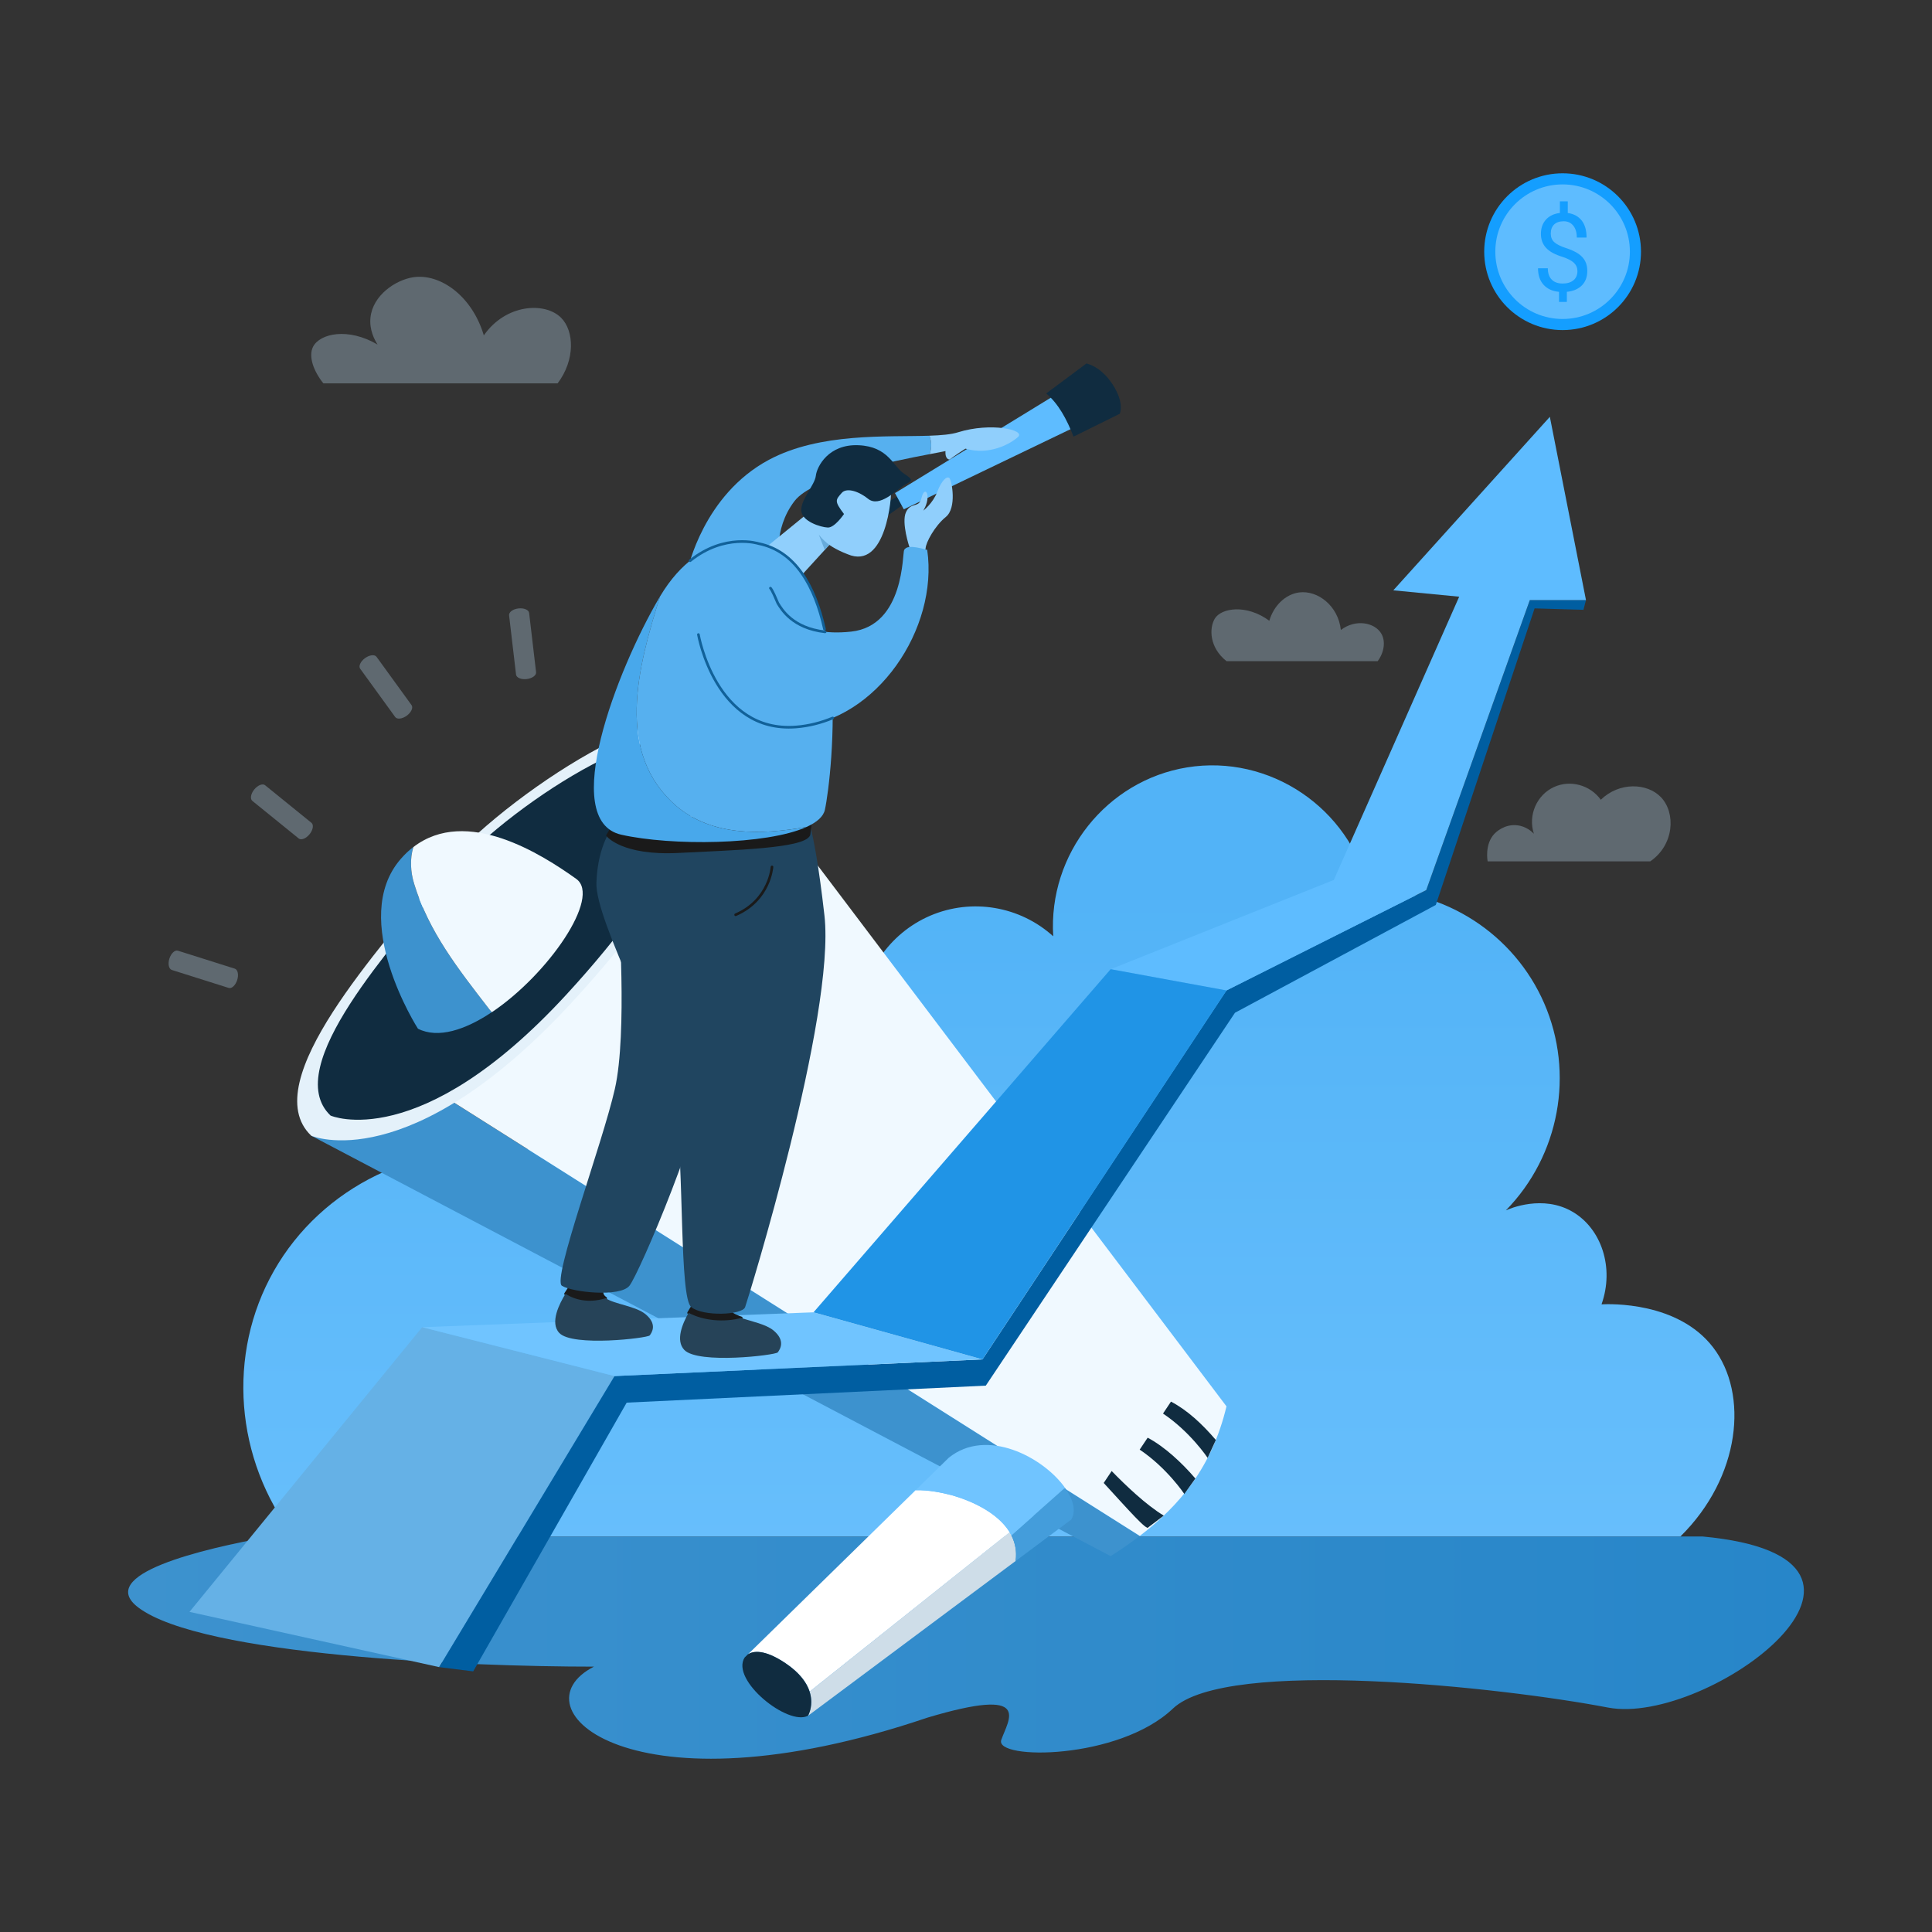
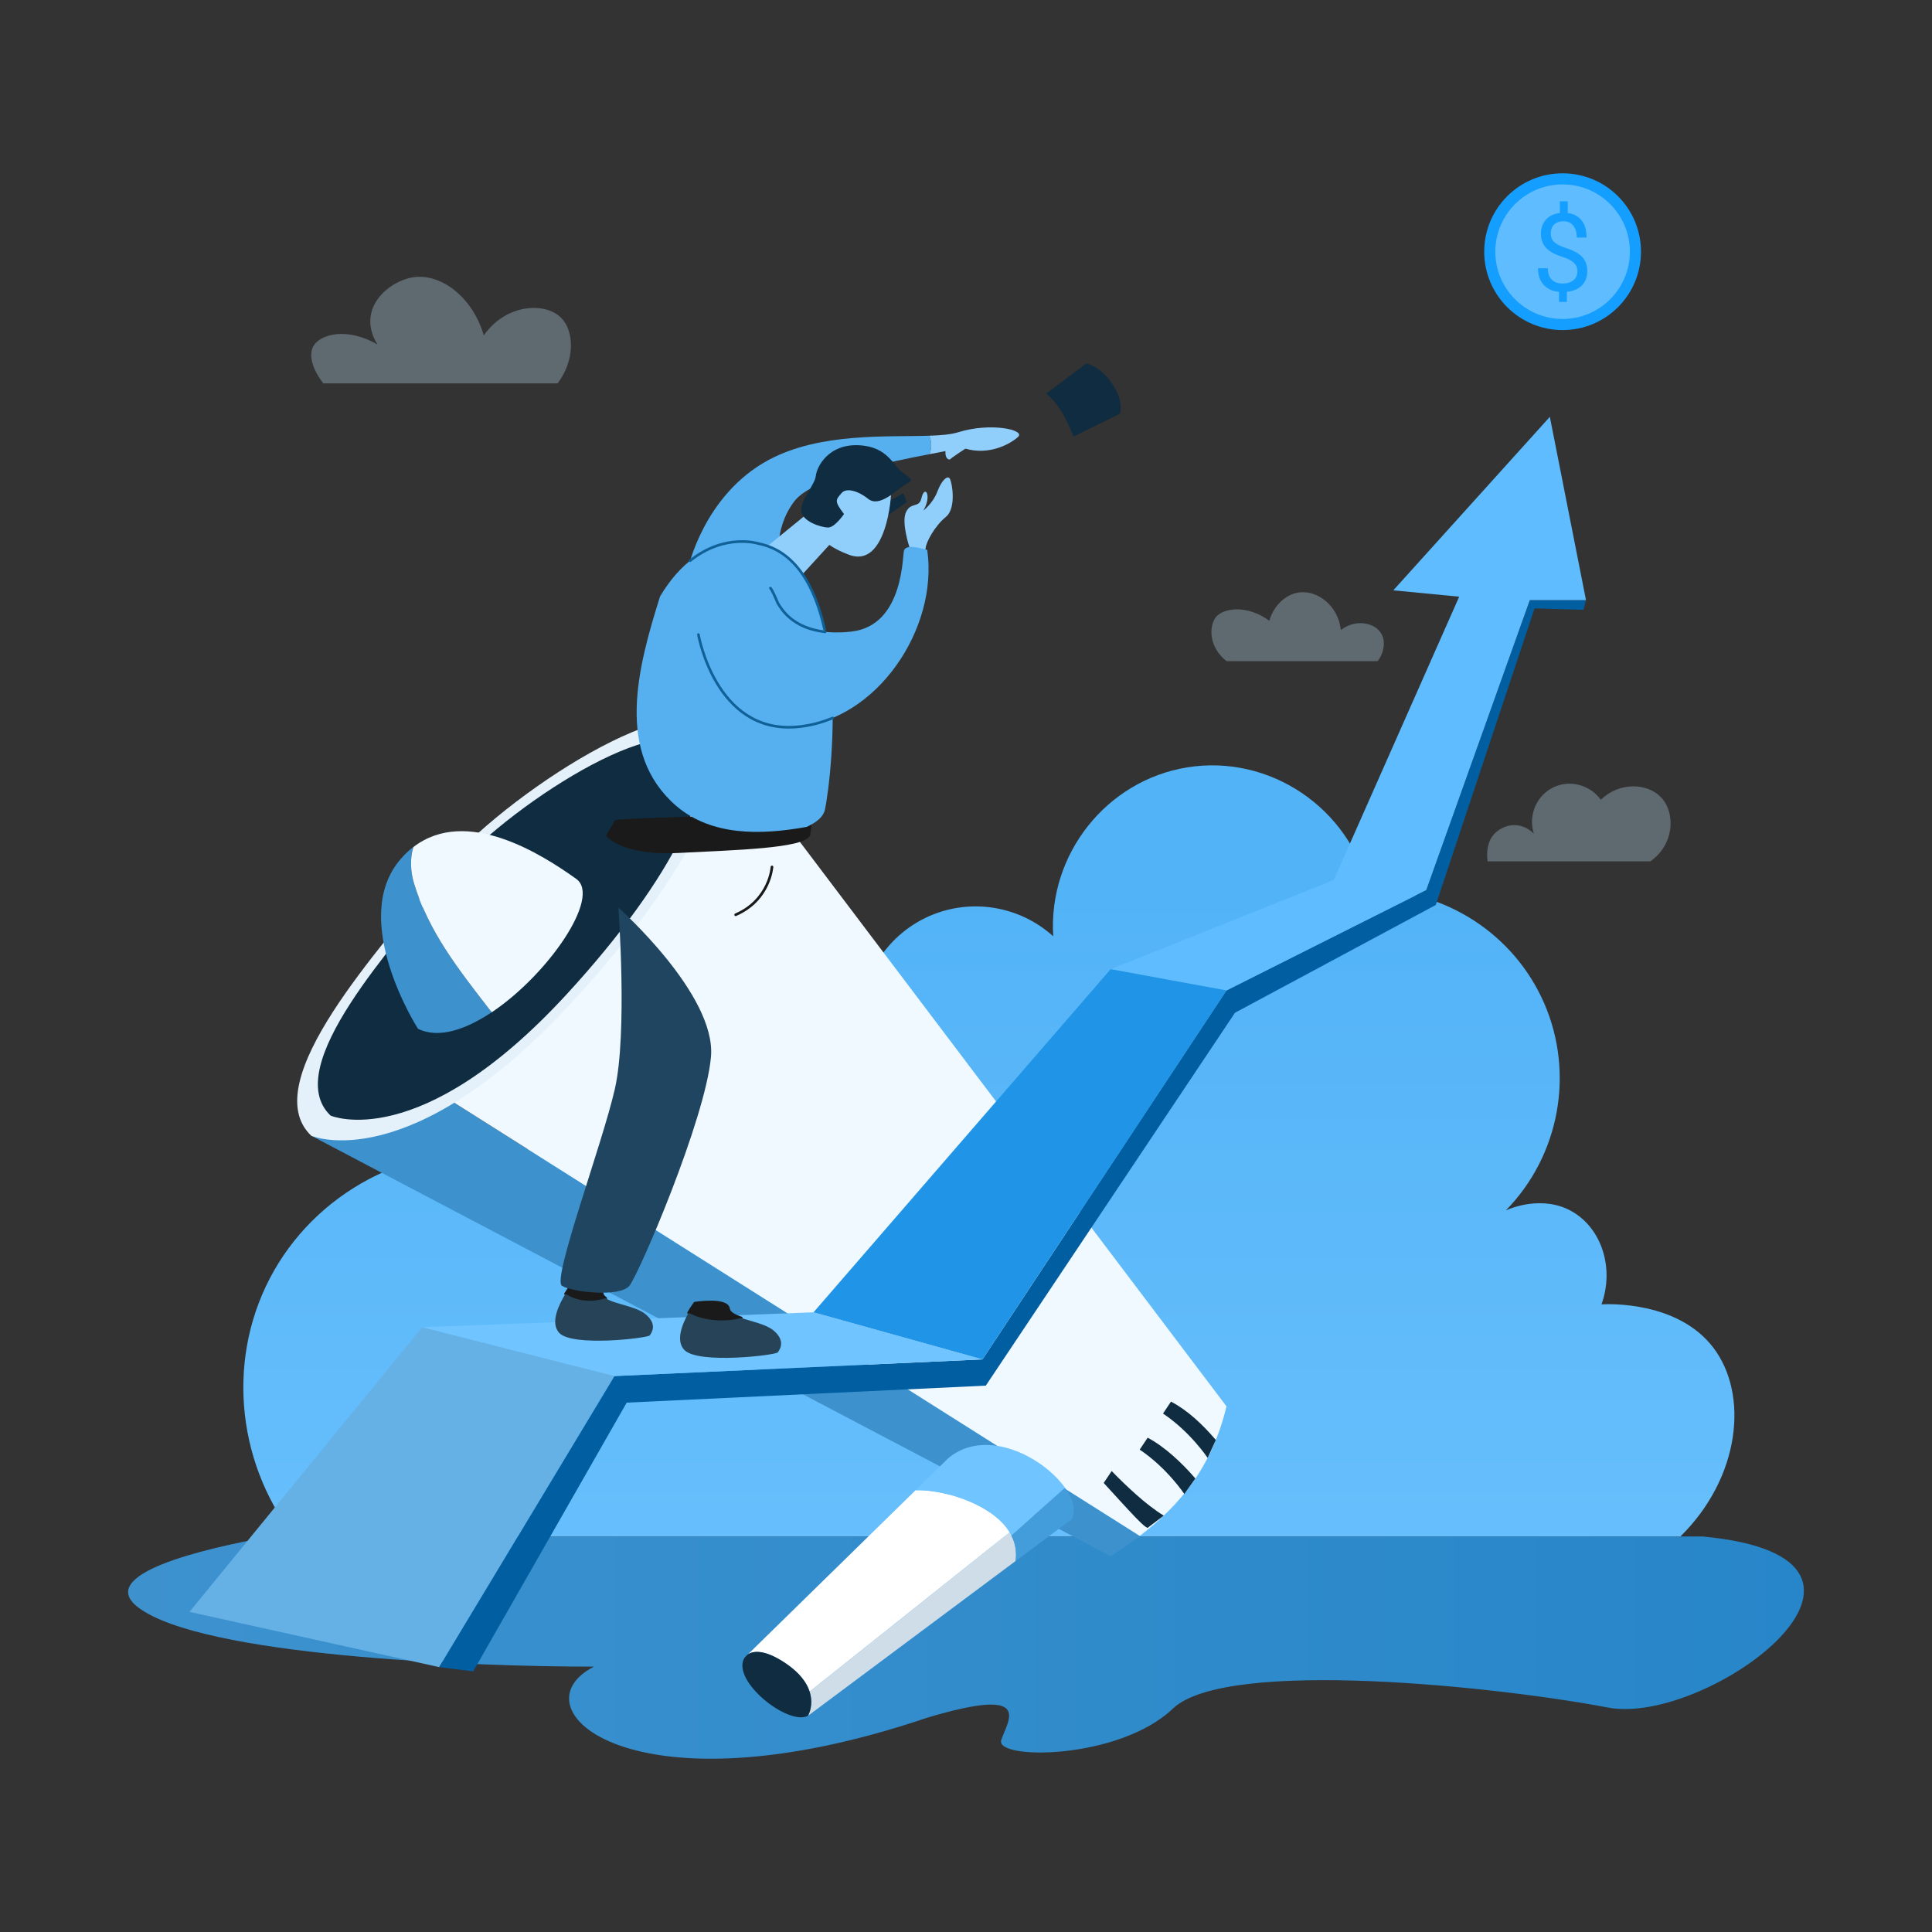
<svg xmlns="http://www.w3.org/2000/svg" viewBox="0 0 4000 4000" id="StrategicVisioninMarketing">
  <rect x="0" y="0" width="4000" height="4000" fill="#333333" stroke="none" />
  <linearGradient id="a" x1="265.221" x2="3734.779" y1="3411.103" y2="3411.103" gradientUnits="userSpaceOnUse">
    <stop offset="0" stop-color="#3d92ce" class="stopColor4085f0 svgShape" />
    <stop offset="1" stop-color="#2786c9" class="stopColor275dc9 svgShape" />
  </linearGradient>
  <path fill="url(#a)" d="M3524.8,3181.1h-2964c-144.1,25.9-365.6,78.7-274,147.4c132,99,678.1,122.1,942.9,122.1   c-167.5,85.8,76.7,313.4,690.4,105.6c221.1-66,167.2,4.4,152.9,46.2c-14.3,41.8,243.1,41.8,355.3-64.9   c112.2-106.7,683-44,900.8-2.2C3536.4,3574.9,4006.8,3226,3524.8,3181.1z" />
  <linearGradient id="b" x1="2047.426" x2="2047.426" y1="3253.6" y2="1831.723" gradientUnits="userSpaceOnUse">
    <stop offset="0" stop-color="#68bffc" class="stopColor68b2fc svgShape" />
    <stop offset="1" stop-color="#52b3f7" class="stopColor529bf7 svgShape" />
  </linearGradient>
  <path fill="url(#b)" d="M3546.8,2789.6c-72.9-94.9-213.2-90-231-89.1c27-76.2-0.5-156.5-59.4-191.3c-62.1-36.8-131.5-6.5-138.6-3.3   c111-113.5,142.4-283.7,79.2-428.9c-62.5-143.5-206-236.1-363-234.2c-39.6-170.4-205.9-281.7-376.2-254   c-166.4,27-287.9,179-277.2,349.7c-69-62.5-168.5-79.3-254.1-42.9c-86.1,36.7-143.1,120.8-145.2,214.4   c-236.5,92.4-472.9,184.7-709.4,277.1c-204.5-28.3-405.4,69.3-504.8,244.1c-98.2,172.6-80.5,390.4,41.5,549.8h2870.6   C3603.7,3058.2,3621,2886.2,3546.8,2789.6z" />
  <path fill="#3d92ce" d="M644.4,2351.4l1655.1,870.4c20.7-13.2,40.8-27,60.2-41.8l-1560.4-986L644.4,2351.4z" class="colorc0d0ed svgShape" />
  <path fill="#f0f9ff" d="M2539.3,2911.7L1476.8,1505.8l-677.4,688.1l1560.4,986C2441.5,3117.7,2509.2,3038.1,2539.3,2911.7z" class="colorf0f4ff svgShape" />
  <path fill="#cedde8" d="M1676.2,3502.4c2.5,7.8,3.4,15,3.4,21.3c0,16.7-6.2,27.7-6.7,28.5c1.5-0.8,2.8-1.7,4-2.8l294.6-219.7     c-1.1,0.2-2.1,0.5-3.2,0.7c1.1-0.2,2.1-0.5,3.2-0.7l131.2-97.8c3.2-22.7-2-42.5-12.4-59.6L1676.2,3502.4z" class="colore8e2ce svgShape" />
  <path fill="#ffffff" d="M1971.6,3096c-21.5-5.7-48.9-11.4-75.9-10.7l-347.2,339.9c10.1-6.6,33-11.9,78.2,18.6     c30,20.3,43.9,40.9,49.6,58.5l414.2-330C2066.5,3133.2,2014.9,3108.4,1971.6,3096z" class="colorffffff svgShape" />
  <path fill="#449ddb" d="M2204.9,3080.3l-111,98.5c8,15.6,11.6,33.3,8.8,53.2l115.3-86C2228.4,3128.5,2222,3104.3,2204.9,3080.3z" class="colordbb844 svgShape" />
  <path fill="#70c4ff" d="M1964.1,3018.3l-68.4,67c27-0.7,54.4,5,75.9,10.7c45.7,13.1,100.5,39.9,122.4,82.8l111-98.5     C2160.2,3017,2042.4,2954.6,1964.1,3018.3z" class="colorffde70 svgShape" />
  <path fill="#102c40" d="M1679.6,3523.7c0,16.7-6.2,27.7-6.7,28.5c0,0,0,0,0,0c-40.9,22.2-161-73.7-131.2-120.5l0,0l5.6-5.5l1.1-1.1     c10.1-6.6,33-11.9,78.2,18.6C1669.9,3473.1,1679.6,3502.8,1679.6,3523.7z" class="color102140 svgShape" />
  <path fill="#e4f1fa" d="M644.4,2351.4c0,0,203.3,89.3,541.1-277.7c253.3-275.2,351.5-499.6,291.4-567.9    c-86.9-88.6-460.5,159.2-577.8,314.6C796.4,1956.4,526.9,2239.8,644.4,2351.4z" class="colore4ebfa svgShape" />
  <path fill="#102c40" d="M684.4 2309.7c0 0 183.5 80.6 488.3-250.6 228.6-248.4 317.2-450.9 263-512.6-78.4-80-415.6 143.7-521.5 284C821.6 1953.2 578.3 2209 684.4 2309.7zM2517.3 2981.3l-17 37.1c0 0-35.8-53.9-92.4-91.8 16.5-24.7 16.5-24.7 16.5-24.7C2458.6 2919.8 2488.8 2948.1 2517.3 2981.3zM2474.9 3061.1l-22.9 32c0 0-35.8-53.9-92.4-91.8 16.5-24.7 16.5-24.7 16.5-24.7C2410.3 2994.6 2446.5 3027.9 2474.9 3061.1zM2409.5 3137.9l-32 24.2c-2.2 8.4-40.6-35.3-92.4-91.8 16.5-24.7 16.5-24.7 16.5-24.7C2329.1 3074 2373.5 3116.5 2409.5 3137.9z" class="color102140 svgShape" />
-   <path fill="#c7e8ff" d="M350.7 1984.7c-3.5 11-1.2 21.5 5 23.5l117.8 37.2c6.2 2 14.1-5.4 17.6-16.4 3.5-11 1.2-21.5-5-23.5l-117.8-37.2C362.1 1966.4 354.2 1973.7 350.7 1984.7zM526.4 1634.5c-7.3 9-9 19.6-3.9 23.7l96 77.8c5.1 4.1 15.1.2 22.4-8.8s9-19.6 3.9-23.7l-96-77.8C543.7 1621.6 533.7 1625.6 526.4 1634.5zM755.7 1362.6c-9.3 6.8-13.8 16.6-10 21.9l72.5 100c3.8 5.3 14.5 4.1 23.9-2.7 9.3-6.8 13.8-16.6 10-21.9l-72.5-100C775.8 1354.6 765.1 1355.8 755.7 1362.6zM1073.4 1259.7c-11.5 1.3-20.1 7.7-19.4 14.2l14.4 122.7c.8 6.5 10.7 10.7 22.1 9.3 11.5-1.3 20.1-7.7 19.4-14.2l-14.4-122.7C1094.7 1262.6 1084.8 1258.4 1073.4 1259.7z" opacity=".3" class="colorc7d4ff svgShape" />
  <g fill="#000000" class="color000000 svgShape">
    <polygon fill="#65b1e6" points="874.1 2747.8 392.3 3337.2 909.3 3451.6 1272.3 2849" class="colore6c865 svgShape" />
    <polygon fill="#005ea1" points="3167.3 1242.4 3133.9 1335.9 2952.9 1842.8 2539.3 2050.6 2034.1 2814.5 1272.3 2849 909.3 3451.6 979.7 3460.4 1297.5 2904 2041 2868.8 2556.9 2096.8 2972.7 1873.6 3156.5 1321.8 3177.2 1259.6 3252.5 1261.8 3278.4 1262.5 3283.6 1242.4" class="colora15600 svgShape" />
    <polygon fill="#5ebcff" points="2952.9 1842.8 3133.9 1335.9 3167.3 1242.4 3283.6 1242.4 3208.8 863 2884.7 1222.2 3021.1 1235.4 2916.5 1471.8 2761.5 1821.9 2299.5 2006.6 2539.3 2050.6" class="colorffdb5e svgShape" />
    <polygon fill="#70c4ff" points="2034.1 2814.5 1684.3 2717 874.1 2747.8 1272.3 2849" class="colorffde70 svgShape" />
    <polygon fill="#2094e6" points="2539.3 2050.6 2299.5 2006.6 1684.3 2717 2034.1 2814.5" class="colore6b920 svgShape" />
  </g>
  <path fill="#c7e8ff" d="M3416.6 1783.4c-112.2 0-224.4 0-336.6 0 0 0-7-35.7 14.6-57.8 2.5-2.5 19.9-19.6 45.9-17 19.7 2 31.9 14.1 35.2 17.6-12.5-38.7 6.1-80.5 41.8-96.8 33.5-15.3 74.5-4.4 96.8 26.4 38.2-37.2 95.8-35 124.3-5.5C3470.2 1683.1 3466.1 1749.6 3416.6 1783.4zM2539.3 1368.8c100.2 0 212.9 0 313.1 0 13.6-18.4 16.7-41.5 7.3-57.2-13.3-22.5-52.7-30.9-83.6-7.3-5.4-50-47.9-82.8-86.5-77.7-28 3.7-52.5 27.2-61.6 58.6-47.6-35-99.6-26.5-112.9-4.4C2503.4 1300.4 2503.4 1340.3 2539.3 1368.8zM669.5 793.7c161.7 0 323.4 0 485 0 36.6-48.4 34.6-108.6 7-136-33.3-33-114.3-28.7-159.8 36.7C977.5 612.6 911 565.3 855 574.1c-36.1 5.7-83.3 37.2-88 83.6-2.6 25.1 8.3 45.6 14.7 55.7-60.7-35.8-119.2-23.2-133.5 4.4C638 737.7 649.2 768.4 669.5 793.7z" opacity=".3" class="colorc7d4ff svgShape" />
  <g fill="#000000" class="color000000 svgShape">
    <polygon fill="#102c40" points="1870.1 1020.9 1828.4 1045.1 1833.3 1070.7 1877.5 1039.2" class="color102140 svgShape" />
-     <polygon fill="#5ebcff" points="1853 1020.9 2260.7 771.3 2307.6 844.7 1871.2 1054.5" class="colorffdb5e svgShape" />
    <path fill="#102c40" d="M2166.1,814.6c25.4,21.5,42.6,53.4,56.5,89.4l95.7-47.3c0,0,10.6-21.3-14.3-60.1c-24.9-38.9-54.7-44-54.7-44    L2166.1,814.6z" class="color102140 svgShape" />
    <path fill="#56b0ef" d="M1924.3,902.1c-87.6,3-226.3-6.8-332.4,49.9c-135.7,72.6-167.8,226.5-167.8,226.5l189.7-11.5    c0,0-14.8-69.8,31.3-129.8c38.3-49.6,204.5-82.7,279.5-96.9C1929.1,928.2,1929,914.7,1924.3,902.1z" class="coloref5668 svgShape" />
    <path fill="#90cffc" d="M1983.9,894.9c-14.6,4.6-35.1,6.4-59.6,7.2c4.7,12.6,4.8,26.1,0.3,38.2c15.5-3,27.1-5.1,32.9-6.4    c-1.1,18.7,9,17.5,9,17.5s5.9-5.6,32.3-22.5c49.1,14.2,92.4-9.3,108.9-24.2C2124.1,889.9,2051,874,1983.9,894.9z" class="colorfc9590 svgShape" />
    <path fill="#1a1a1a" stroke="#1a1a1a" stroke-linecap="round" stroke-linejoin="round" stroke-miterlimit="10" stroke-width="5.48" d="M1254,2687.9c-4.2-2.9-6.9-6.2-7.4-10.3c-2.8-21.3-67.3-11.3-67.3-11.3s-3.7,4.9-8.4,12.5    C1196.1,2695,1226.3,2696.6,1254,2687.9z" class="color1a1a1a svgShape colorStroke1a1a1a svgStroke" />
    <path fill="#264358" d="M1336.6,2721c-20.1-16.8-64.8-20.9-82.6-33.2c-27.7,8.7-57.9,7.2-83.2-9.1c-12.6,20.2-32.9,60-12.8,81.1    c27.6,29.1,182.9,10.6,187.2,5C1349.4,2759.1,1361.5,2741.8,1336.6,2721z" class="color572658 svgShape" />
    <path fill="#1a1a1a" stroke="#1a1a1a" stroke-linecap="round" stroke-linejoin="round" stroke-miterlimit="10" stroke-width="5.48" d="M1534.7,2728.7c-14.3-4.8-25.2-10.3-26.3-19c-2.9-22-69.7-11.7-69.7-11.7s-6.2,8.2-13,20.1    C1457.4,2734.8,1499.2,2738,1534.7,2728.7z" class="color1a1a1a svgShape colorStroke1a1a1a svgStroke" />
    <path fill="#264358" d="M1601.5,2754.6c-15.5-12.9-45.1-18.6-66.8-25.9c-35.5,9.3-77.3,6.1-109-10.6c-12.7,22.1-27.5,57.1-9,76.7    c28.6,30.1,189.2,11,193.6,5.1C1614.7,2794,1627.1,2776,1601.5,2754.6z" class="color572658 svgShape" />
    <path fill="#204560" d="M1280.3,1879.1c0,0,19.1,259.5-7.3,375.4c-26.4,115.8-130.5,394.4-109.6,407.6c20.9,13.2,119.9,24.2,139.7,0    c19.8-24.2,157.5-345.3,168.9-474C1483.4,2059.4,1280.3,1879.1,1280.3,1879.1z" class="color203560 svgShape" />
-     <path fill="#204560" d="M1270,1710.5c0,0-32.3,35.9-35.2,116.9c-2.9,81,146.7,347.9,164.2,469.6c17.6,121.7,7.3,389.5,32.2,409.3    c24.9,19.8,105.7,16.4,111.5,0c5.9-16.4,187.7-604.3,164.2-811.1s-42.5-221.4-42.5-221.4L1270,1710.5z" class="color203560 svgShape" />
    <path fill="none" stroke="#1a1a1a" stroke-linecap="round" stroke-linejoin="round" stroke-miterlimit="10" stroke-width="5.48" d="M1598.3,1794.9c0,0-4.2,68.2-75.2,99" class="colorStroke1a1a1a svgStroke" />
    <path fill="#1a1a1a" stroke="#1a1a1a" stroke-linecap="round" stroke-linejoin="round" stroke-miterlimit="10" stroke-width="5.48" d="M1257.9,1729.4c0,0,30.5,39.7,146.7,33.8c116.2-5.9,258.4-9.5,270.2-34.8c3.8-29.1,3.8-29.1,3.8-29.1    l-10.4-13.7c0,0-393.4,11.9-393.4,14.7S1257.9,1729.4,1257.9,1729.4z" class="color1a1a1a svgShape colorStroke1a1a1a svgStroke" />
    <path fill="#90cffc" d="M1695.3,1105.6c0,0,8.1,22,59.4,41.8c80.7,34.5,91.7-122.4,90.2-133.4c-1.5-11-13.2-41.8-77.7-44.7    s-95.3,93.8-95.3,93.8s-101.2,82.8-104.1,84.3l81.4,55l67.9-74.3" class="colorfc9590 svgShape" />
-     <path fill="#67abdb" d="M1695.3,1107l12.2,31.4l9.4-10.3C1709.9,1122.7,1702.9,1116.8,1695.3,1107z" class="colordb6767 svgShape" />
    <path fill="#102c40" d="M1747.4,1064.2c0,0-19.2,28.6-33.5,28c-14.3-0.5-54.4-12.6-55-35.7c-0.6-23.1,28-52.2,30.2-71.5    c2.2-19.2,26.4-66,88.5-63.2c62.1,2.7,71.5,44,94,58.8c22.5,14.8,15.9,14.3,0,24.2c-15.9,9.9-50.6,46.7-74.2,28    c-23.6-18.7-46-22.1-54.4-12.6C1729.7,1035.2,1727,1037.3,1747.4,1064.2z" class="color102140 svgShape" />
    <path fill="#90cffc" d="M1883,1133.1c0,0-17.2-51-7.3-72.6c9.9-21.6,27.1-8.1,31.9-28.6c4.8-20.5,13.2-15.8,12.8-1.8    c-0.4,13.9-8.8,27.1-8.8,27.1s19.8-14.9,29-39.2c9.2-24.3,20.5-33.4,25.3-27.9c4.8,5.5,15.4,61.5-7.7,80.2s-41.4,53.2-41.8,64.9    S1883,1133.1,1883,1133.1z" class="colorfc9590 svgShape" />
-     <path fill="#48a8eb" d="M1668.5,1712.3c-93.2,16.4-194.5,19.2-268.5-43.8c-126.9-110.2-80.1-285.2-33.4-433.7    c-0.4,0.7-0.8,1.4-1.3,2.1c-88,149.6-208.2,461.9-79.2,491.2c103.1,23.4,300.8,21.6,383.9-16    C1669.6,1712.1,1669,1712.2,1668.5,1712.3z" class="coloreb485c svgShape" />
    <path fill="#56b0ef" d="M1400,1668.5c74,63,175.3,60.3,268.5,43.8c0.5-0.1,1.1-0.2,1.6-0.3c20.9-9.5,34.6-21.2,37.7-35.3    c15.4-70.4,63.4-511-137.1-551.3c0,0-116.2-37.7-204.1,109.3C1319.9,1383.3,1273.1,1558.3,1400,1668.5z" class="coloref5668 svgShape" />
    <path fill="none" stroke="#116199" stroke-linecap="round" stroke-linejoin="round" stroke-miterlimit="10" stroke-width="5.48" d="M1707,1302.4c-19.9-88.6-60.2-161.6-136.3-176.9c0,0-69.7-22.6-141.9,35.4" class="colorStroke99112b svgStroke" />
    <path fill="#56b0ef" d="M1446,1313.8c0,0,35.2,204.5,202.4,191.3s294.8-203.8,271.3-366.6c-36.7-10.3-43.6-5.9-47.7,0    c-4,5.9,1.3,157.1-109.8,169.2c-111.1,12.1-142.4-44-151.8-58.8c-12.6-30.2-15.4-31.3-15.4-31.3" class="coloref5668 svgShape" />
    <path fill="none" stroke="#116199" stroke-linecap="round" stroke-linejoin="round" stroke-miterlimit="10" stroke-width="5.48" d="M1708.3 1308.2c-68-7.7-90.2-47.1-97.8-59.2-12.6-30.2-15.4-31.3-15.4-31.3M1446 1313.8c0 0 35.2 204.5 202.4 191.3 26.3-2.1 51.7-8.6 75.6-18.6" class="colorStroke99112b svgStroke" />
  </g>
  <path fill="#3d92ce" d="M857.5,1830.1c-7.6-24.5-9.3-52.3-1.7-76.5c-8.9,6.8-17.5,14.9-25.7,24.3c-110,125.4,35.2,351.9,35.2,351.9   c41.5,21.1,97.9,2.6,152.9-34.2c-1.5-1.7-3-3.4-4.5-5.2C947.9,2005.5,887.6,1928.8,857.5,1830.1z" class="colorc0d0ed svgShape" />
  <path fill="#f0f9ff" d="M1193.1,1819.7c-71.2-50.9-227.2-150.6-337.2-66c-7.6,24.1-6,52,1.7,76.5c30.1,98.6,90.4,175.3,156.2,260.3   c1.4,1.8,2.9,3.5,4.5,5.2C1135,2017.5,1245.4,1857.1,1193.1,1819.7z" class="colorf0f4ff svgShape" />
  <g fill="#000000" class="color000000 svgShape">
    <circle cx="3235.2" cy="521.1" r="162.3" fill="#149eff" class="colorffb114 svgShape" />
    <circle cx="3235.2" cy="521.1" r="139.3" fill="#5ebcff" class="colorffdb5e svgShape" />
    <path fill="#149eff" d="M3265.9,561.3c0-6.7-2.4-12.4-7.1-17c-4.7-4.6-12.7-8.8-23.8-12.5c-15.6-4.7-26.9-10.9-34-18.6      c-7.1-7.6-10.7-17.3-10.7-29.1c0-12,3.5-21.8,10.5-29.5c7-7.7,16.6-12.2,28.8-13.7v-24h16.3v24.1c12.3,1.7,21.8,6.8,28.7,15.4      c6.8,8.6,10.2,20.4,10.2,35.4h-20.2c0-10.3-2.4-18.5-7.3-24.6c-4.9-6.1-11.5-9.1-19.8-9.1c-8.7,0-15.3,2.3-19.9,6.7      c-4.6,4.5-6.9,10.8-6.9,18.8c0,7.5,2.4,13.4,7.3,17.8c4.9,4.4,12.9,8.5,24,12.1c11.1,3.6,19.8,7.6,26.1,12      c6.2,4.3,10.8,9.4,13.8,15.2c3,5.8,4.4,12.5,4.4,20.3c0,12.3-3.7,22.3-11.1,29.8c-7.4,7.5-17.8,12-31.2,13.4v20.9h-16.2v-20.9      c-13.6-1.2-24.2-6.1-31.9-14.5c-7.7-8.4-11.6-19.9-11.6-34.3h20.3c0,10.2,2.7,18,8,23.4c5.3,5.5,12.9,8.2,22.7,8.2      c9.6,0,17.1-2.3,22.6-6.9C3263.2,575.6,3265.9,569.3,3265.9,561.3z" class="colorffb114 svgShape" />
  </g>
</svg>